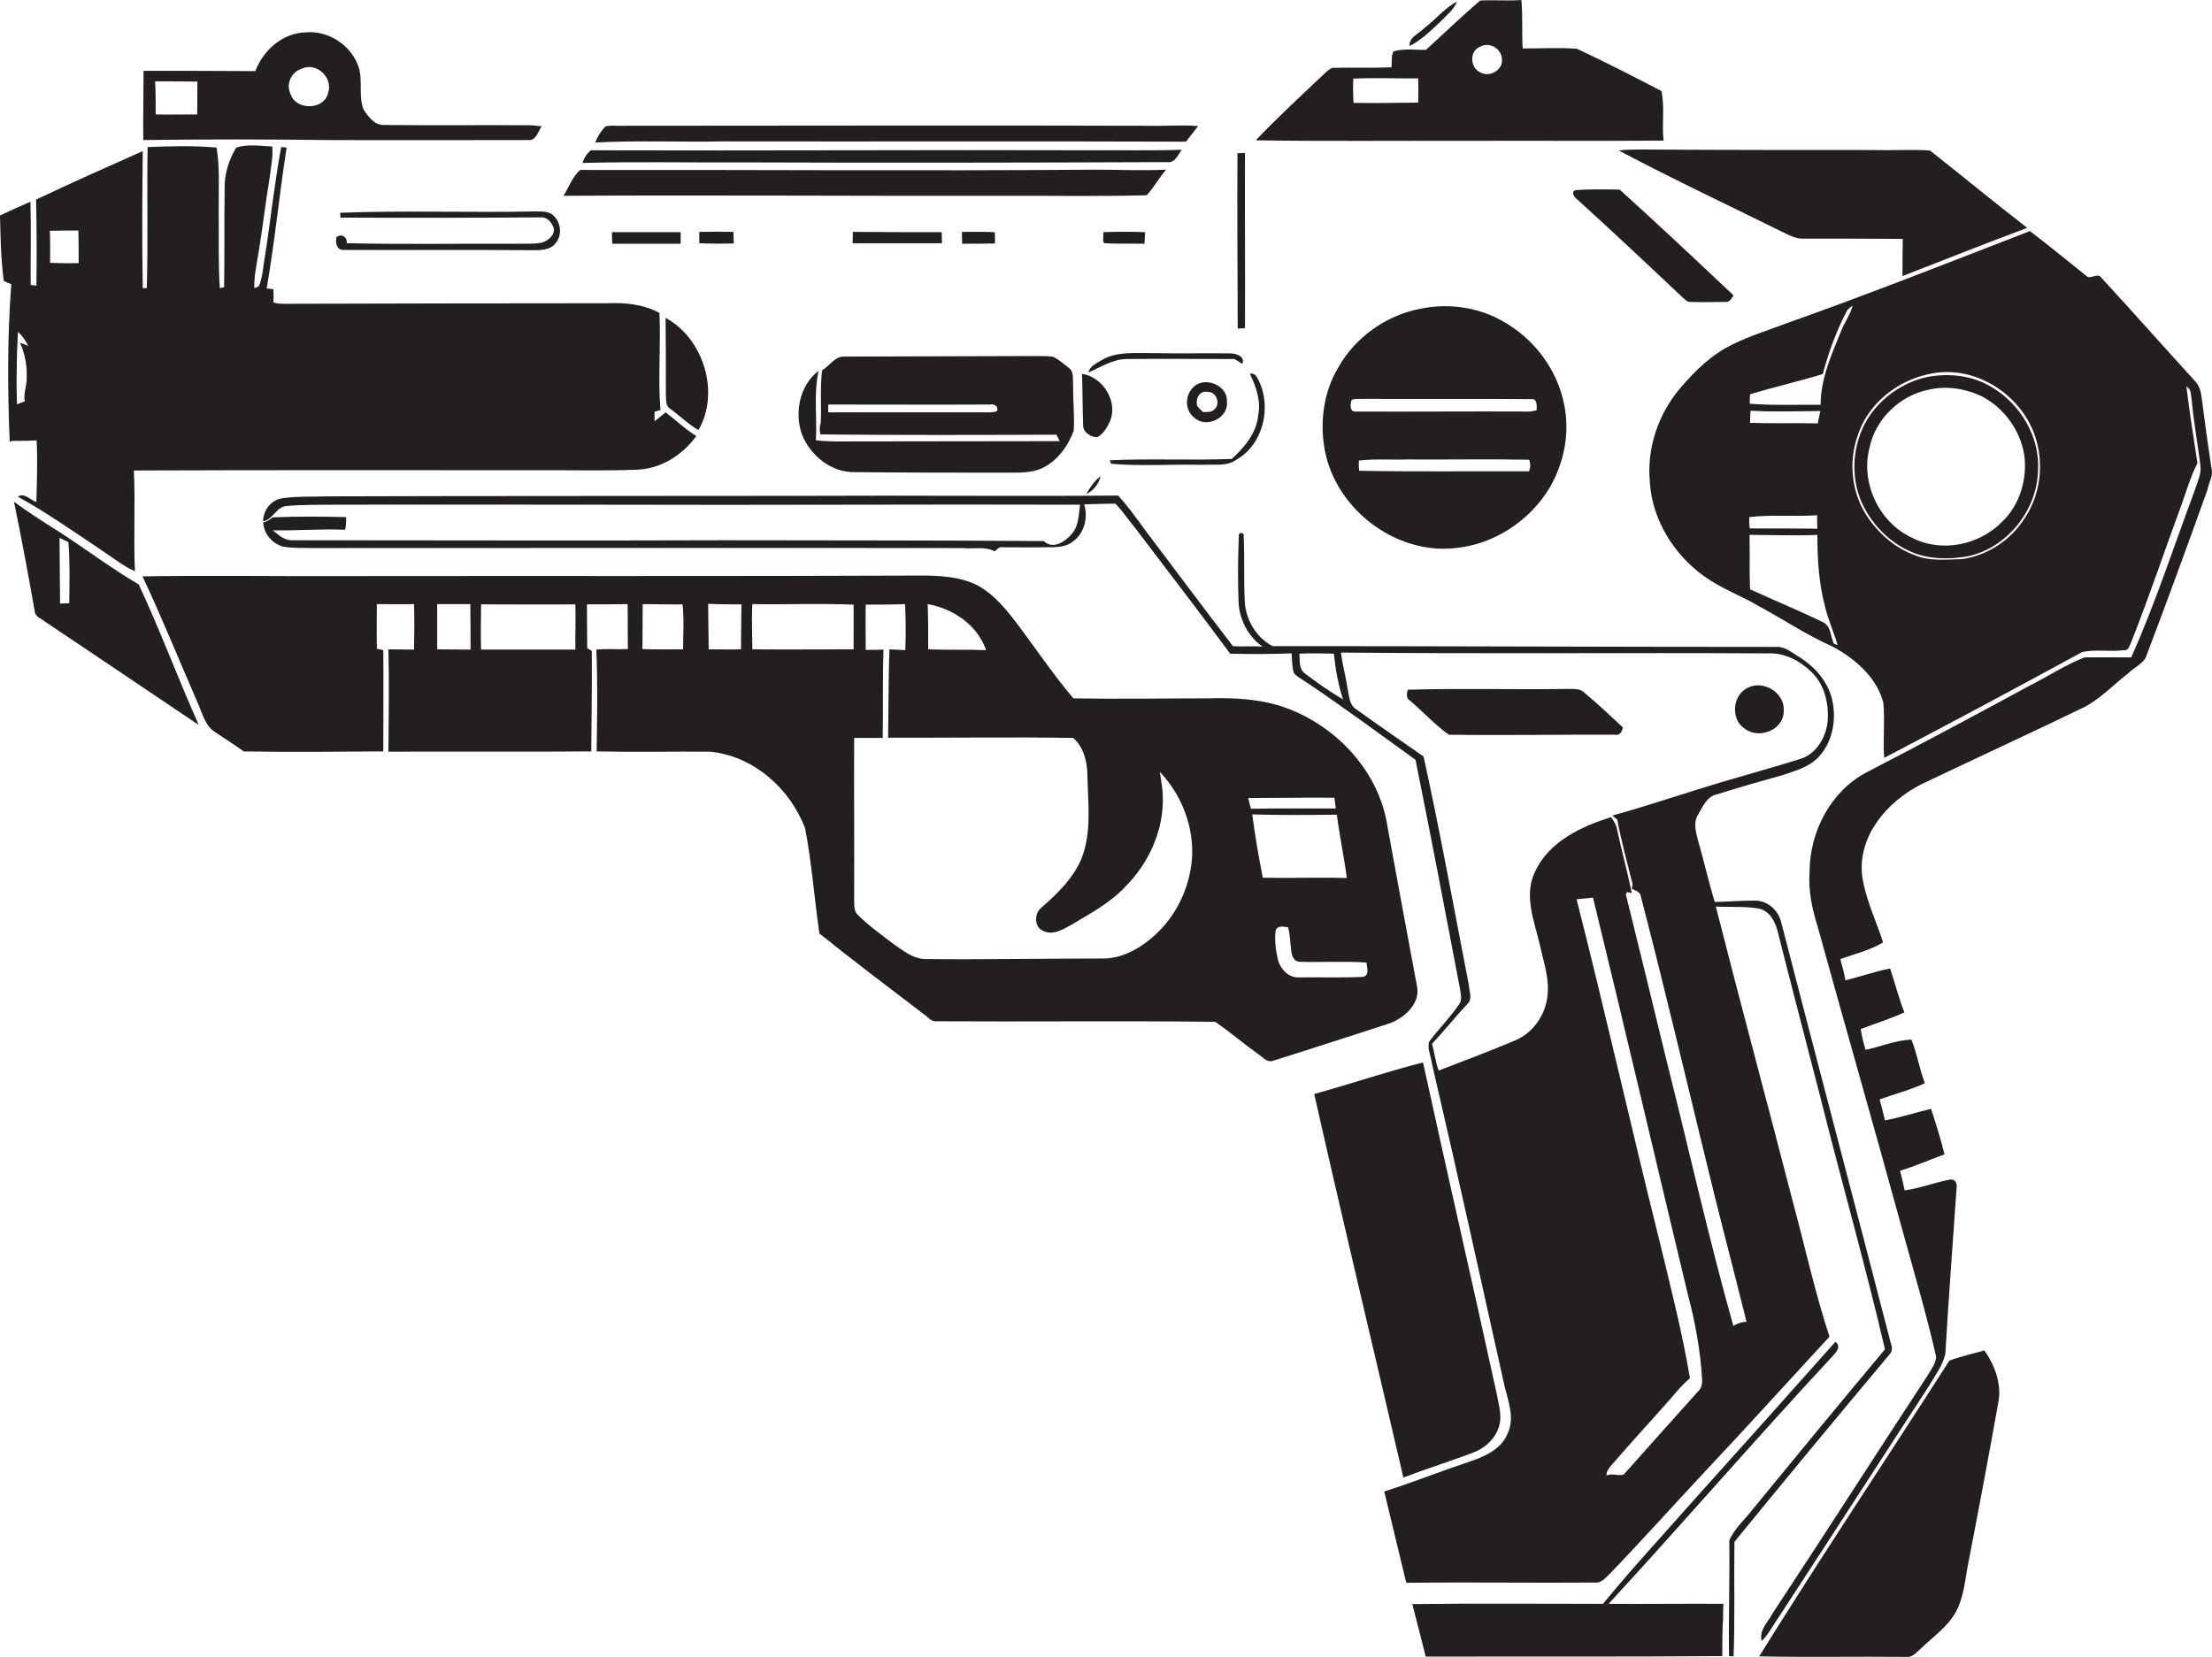
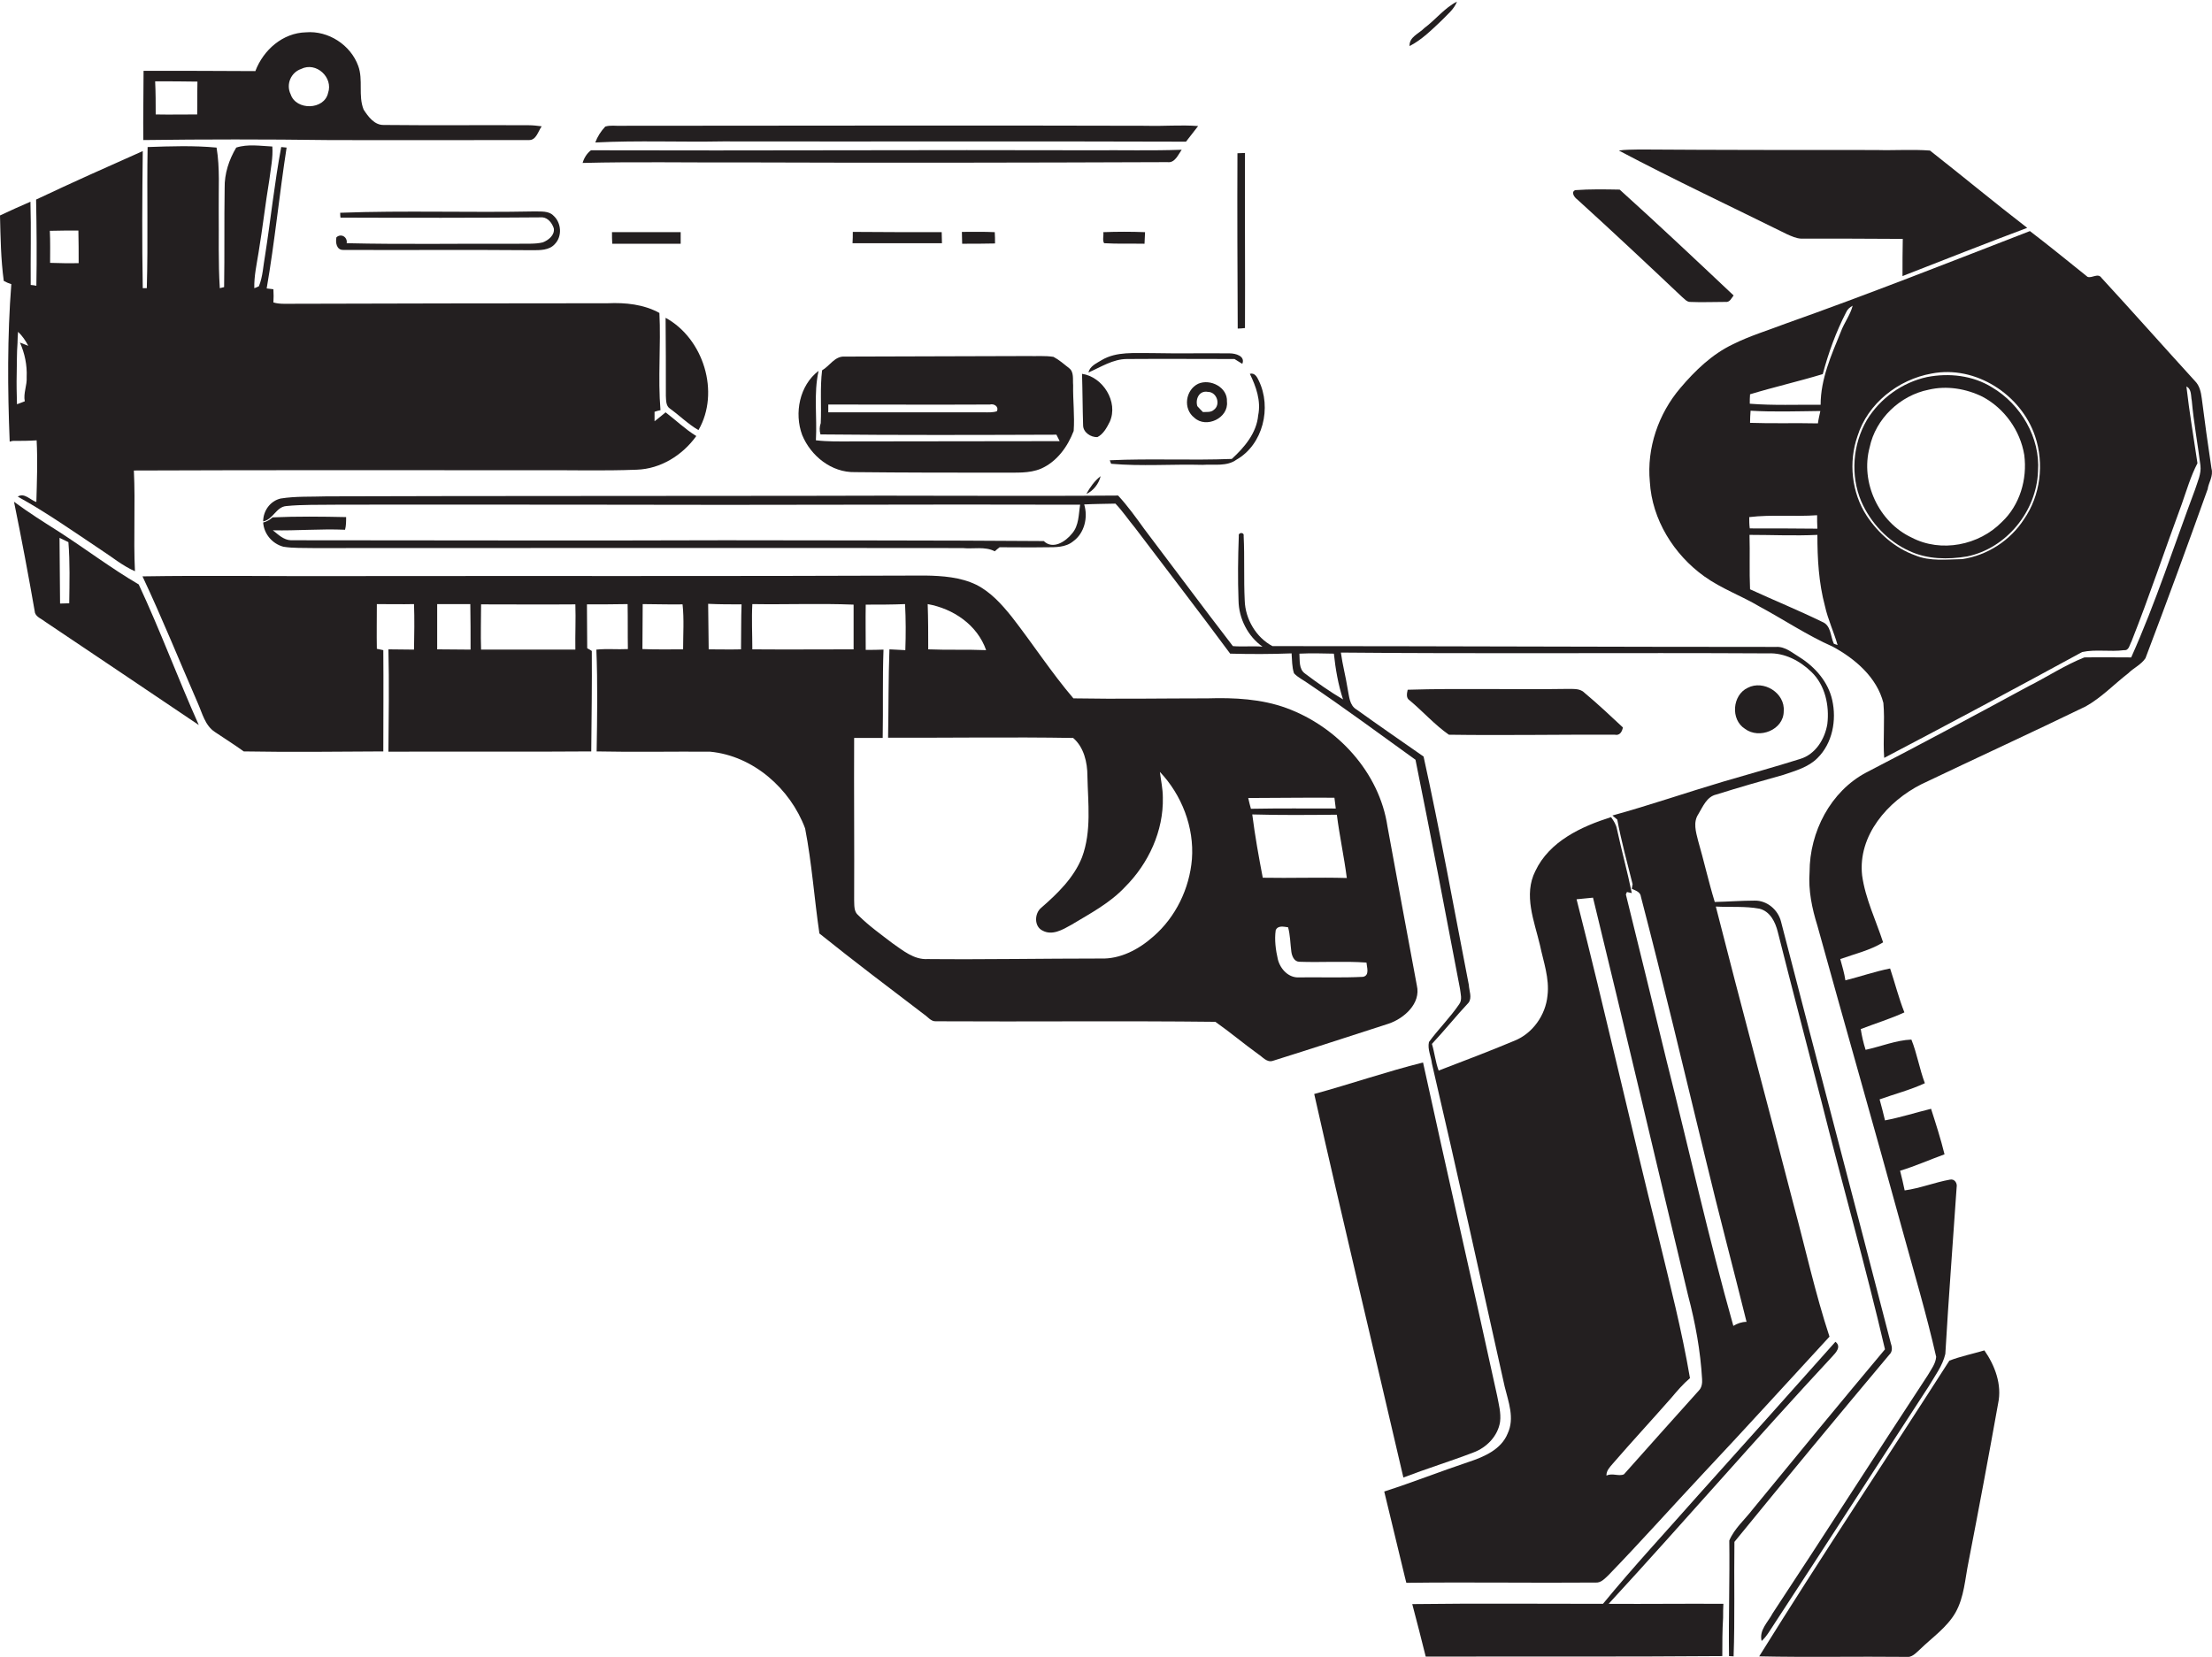
<svg xmlns="http://www.w3.org/2000/svg" version="1.1" id="Layer_1" x="0px" y="0px" viewBox="0 0 821.2 615.2" enable-background="new 0 0 821.2 615.2" xml:space="preserve">
  <g>
-     <path fill="#231F20" d="M544.5,52.3c24.4-0.1,48.7,0.1,73.1-0.1c-0.7-6.1,0.5-12.5-0.8-18.4C606.4,28.4,596,23,585.4,18.1   c-6.7-0.5-13.4-0.1-20.1-0.1c-0.4-6,0.1-12-0.5-18c-5.1,0.4-10.2-0.1-15.3,0.2c-6.9,5.9-13.4,12.2-20.1,18.3   c-4,0.1-8.2-0.6-12.1,0.6c-0.9,1.8-0.5,3.9-0.7,5.9c-7.4,0.3-14.7,0-22.1,0.2c-1.9,1-3.3,2.7-4.9,4.1c-7.9,7.5-15.9,14.9-23.4,22.8   C492.3,52.5,518.4,52.2,544.5,52.3z M549.6,17.3c3.5-1.9,8,0.9,8,4.8c0.3,4-4.6,6.7-8,4.8C545.7,25.2,545.4,18.8,549.6,17.3z    M502.4,29.2c8-0.4,16.1,0,24.1-0.1c0.1,3,0.1,6,0,9c-8,0.1-16,0.2-24,0.1C502.3,35.2,502.3,32.2,502.4,29.2z" />
    <path fill="#231F20" d="M540.9,0.6c-4.7,2.4-7.9,6.7-12.1,9.8c-2,2.1-5.7,3.3-5.5,6.7c4.5-2.3,8.2-6,11.8-9.4   C537.2,5.5,539.8,3.5,540.9,0.6z" />
    <path fill="#231F20" d="M53.2,52c22.8-0.3,45.5-0.3,68.3,0c25,0.1,50,0,75,0c2.6,0,3.3-3.3,4.6-5.1c-1.6-0.2-3.2-0.4-4.8-0.4   c-17.9-0.1-35.9,0.1-53.8-0.1c-3.5,0.1-5.8-3.1-7.5-5.7c-2.1-5.2-0.1-11-2-16.2c-2.8-7.8-11.1-13.2-19.4-12.5   c-8.6,0.2-15.8,6.5-18.8,14.4c-13.8-0.1-27.7-0.1-41.5-0.1C53.3,34.8,53.1,43.4,53.2,52z M111.8,25.6c5.6-2.8,12,3.2,10,8.9   c-1.4,6.4-11.9,6.6-13.9,0.5C106.1,31.3,108,26.9,111.8,25.6z M73.3,30.3c-0.1,4,0,8.1-0.1,12.2c-5.1,0-10.3,0.1-15.4,0   c0-4.1,0-8.2-0.2-12.3C62.8,30.2,68.1,30.2,73.3,30.3z" />
    <path fill="#231F20" d="M268.4,52.5c57.3,0.1,114.6-0.1,171.9,0.1c1.5-1.9,3-3.9,4.5-5.8c-6.4-0.5-12.9,0.1-19.3-0.1   c-65-0.2-130,0-195,0c-1.9,0.1-3.9-0.3-5.8,0.3c-1.6,1.7-2.9,3.7-3.7,5.9C236.8,52.1,252.6,52.8,268.4,52.5z" />
    <path fill="#231F20" d="M274.5,60.3c53,0.2,106,0.1,158.9-0.1c2.8,0.4,4-2.8,5.3-4.6c-11.1,0.4-22.2,0.1-33.2,0.2   c-62.1-0.2-124.1,0.2-186.1,0c-1.5,1.1-2.6,2.9-3.1,4.7C235.6,60,255.1,60.4,274.5,60.3z" />
    <path fill="#231F20" d="M601,55.9c20.6,10.9,41.7,20.8,62.5,31.1c1.6,0.7,3.3,1.5,5.1,1.6c12.6,0,25.2,0,37.8,0.1   c-0.1,4.6-0.1,9.2-0.1,13.8c15.4-6,30.8-12.1,46.3-17.9c-12.2-9.4-24-19.2-36.1-28.7c-6.6-0.5-13.3,0-19.9-0.2   c-29.3,0-58.7,0-88-0.2C605.9,55.6,603.4,55.5,601,55.9z" />
    <path fill="#231F20" d="M462.2,121.8c0.1-21.7-0.1-43.3,0-65c-0.7,0-2.1,0.1-2.8,0.1c-0.1,21.7,0,43.4,0.1,65.1   C460.2,122,461.5,121.9,462.2,121.8z" />
-     <path fill="#231F20" d="M371.4,72.7c18.1-0.1,36.3,0.3,54.3-0.2c2.7-2.9,4.6-6.5,7.2-9.5c-8.8,0.4-17.6,0-26.4,0   c-63.7,0.5-127.4,0-191.1,0.1c-2.9,2.5-4.2,6.4-6.2,9.6C263.2,72.4,317.3,72.8,371.4,72.7z" />
    <path fill="#231F20" d="M584.8,70.6c-1.7,0.7-0.3,2.7,0.7,3.4c13.1,11.9,26,24,38.9,36.2c0.9,0.7,1.7,1.8,2.9,1.9   c4.4,0.2,8.8,0,13.3,0c1.6,0.2,2.2-1.4,3-2.4c-14-13.2-28-26.4-42.3-39.3C595.7,70.3,590.3,70.2,584.8,70.6z" />
    <path fill="#231F20" d="M126.3,79c0,0.5,0,1.4,0.1,1.8c25,0.1,50,0.1,75-0.1c2.1,0.2,3.6,2.2,4.2,4.1c0.4,2.5-2,4.4-4.1,5.2   c-2.9,0.7-6,0.4-9,0.5c-21.3-0.1-42.6,0.3-63.8-0.2c0.4-2.2-2-3.8-3.8-2.2c-0.4,1.9,0,4.8,2.6,4.7c23.3,0.1,46.7-0.1,70,0.1   c2.9,0,6.4,0.1,8.5-2.3c2.8-2.9,2.4-7.9-0.5-10.5c-1.8-1.9-4.7-1.5-7-1.6C174.4,79,150.3,78.1,126.3,79z" />
    <path fill="#231F20" d="M227.2,86.2c0,1.4,0,2.9,0.1,4.3c8.5,0,16.9,0,25.4,0c0-1.4,0-2.9,0-4.3C244.1,86.2,235.6,86.2,227.2,86.2z   " />
-     <path fill="#231F20" d="M272.4,90.4c0-1.4-0.1-2.9-0.1-4.3c-4.2-0.1-8.5-0.1-12.7,0c0,1.4,0,2.8,0,4.2   C263.8,90.5,268.1,90.5,272.4,90.4z" />
    <path fill="#231F20" d="M349.6,86.2c-11,0-22,0-33-0.1c0,1.4,0,2.8-0.1,4.2c11.1,0,22.1,0,33.2,0C349.7,89,349.6,87.6,349.6,86.2z" />
    <path fill="#231F20" d="M369.4,90.4c0-1.4,0-2.8-0.1-4.2c-4.1-0.2-8.1-0.1-12.2-0.1c0,1.5,0.1,2.9,0.1,4.4   C361.3,90.5,365.3,90.5,369.4,90.4z" />
    <path fill="#231F20" d="M409.9,90.3c5,0.3,10,0.1,15,0.2c0.1-1.4,0.1-2.9,0.2-4.3c-5.1-0.2-10.3-0.2-15.5,0   C409.8,87.5,409.2,89.2,409.9,90.3z" />
    <path fill="#231F20" d="M821,173.9c-1.3-8.7-2.5-17.3-3.6-26c-0.3-2.3-0.8-4.7-2.5-6.4c-11.6-12.7-23-25.6-34.7-38.3   c-1.3-2-3.5,0.2-5.2-0.4c-7.1-5.7-14.2-11.5-21.4-17c-30.2,11.7-60.3,23.6-90.8,34.4c-6.5,2.5-13.2,4.5-19.4,7.6   c-7.8,3.7-14.1,9.8-19.6,16.3c-8.1,9.5-12.5,22.3-11.3,34.8c0.8,14,8.9,27,20.2,35.1c6.4,4.6,13.8,7.2,20.5,11.2   c9.1,4.9,17.7,10.7,27.2,14.9c8.3,4.5,16.4,11.4,18.8,20.9c0.6,6.8-0.2,13.6,0.3,20.4c24.6-12.9,49.1-26,73.5-39.3   c5-1.1,10.4,0,15.6-0.7c1.8,0.2,2-2,2.7-3.2c6.7-16.9,12.4-34.1,18.7-51.1c1.8-5.1,3.3-10.3,5.8-15.1c-1.4-9.5-3-18.9-4.1-28.5   c2,1,1.6,3.5,2,5.3c0.7,8,2.2,16,3.2,24c0.4,3.1-1.1,6.1-2,9c-7.8,20.8-14.6,42-23.7,62.3c-5.8,0-11.6-0.1-17.4,0   c-7.3,2.9-13.9,7.3-20.9,10.8c-19.9,10.8-39.9,21.5-60,31.9c-13.3,7-21.1,22.1-21.1,37c-0.5,6.8,0.9,13.5,2.9,19.9   c10.4,37.6,21.2,75.2,31.5,112.8c4.3,15.7,9,31.4,12.6,47.3c-0.2,2.6-1.9,4.7-3.1,6.8c-19.3,29.4-38.2,59-57.6,88.4   c-1.7,3.3-5.1,6.2-4.1,10.3c2-1.8,3.3-4.3,4.8-6.5c19.2-29.3,38.1-58.7,57.2-88c2.3-3.9,5.2-7.7,6.2-12.1   c1.2-20.7,2.8-41.3,4.2-61.9c0.3-1.5-0.8-3.2-2.5-2.8c-5.6,1-11,3.2-16.8,4c-0.5-2.5-1.1-4.9-1.7-7.3c5.6-1.7,11-4.1,16.5-6.1   c-1.4-5.7-3.2-11.3-5-16.9c-5.7,1.4-11.3,3.2-17.1,4.3c-0.6-2.6-1.3-5.2-2-7.8c5.6-2,11.4-3.5,16.8-6c-2-5.3-2.9-11-5-16.2   c-5.6,0.2-11.4,2.6-17,3.8c-0.8-2.5-1.4-5.1-1.8-7.7c5.4-2.1,11-3.8,16.2-6.2c-2.1-5.3-3.5-10.9-5.3-16.3c-5.6,1.1-11,3-16.6,4.4   c-0.4-2.7-1.2-5.3-1.9-7.9c5.3-1.9,11-3.2,15.9-6.2c-2.7-8.3-6.6-16.2-7.8-24.9c-1.6-14.8,9.5-27.5,22-33.8   c20.3-9.7,40.8-19.1,61-28.9c5.9-3.3,10.5-8.2,15.8-12.3c2-2,4.8-3.2,6.4-5.6c7.9-20.8,15.6-41.8,23.1-62.8   C819.9,179.2,821.8,176.8,821,173.9z M674.6,191.3c0,1.7,0,3.3,0.1,5c-8.4-0.1-16.7-0.1-25.1-0.1c-0.2-1.4-0.2-2.8-0.2-4.2   C657.8,191,666.2,191.9,674.6,191.3z M649.7,157c0-1.5,0.1-3,0.2-4.5c8.6,0.5,17.3,0.2,25.9,0.1c-0.3,1.5-0.7,3-0.9,4.6   C666.4,157,658,157.3,649.7,157z M680.8,239c-1.3-2.8-1-6.8-4.3-8.1c-8.8-4.3-17.9-8-26.8-12.1c-0.3-6.7,0-13.5-0.2-20.2   c8.4,0,16.8,0.4,25.2,0c0,8.9,0.5,17.8,2.8,26.4c1.1,5,3.3,9.6,4.7,14.5C681.8,239.4,681.1,239.1,680.8,239z M675.9,150.3   c-8.8-0.1-17.5,0.3-26.3-0.4c0-1.2,0-2.3,0.1-3.5c8.9-2.7,18.1-4.8,27-7.5c2.1-7.9,4.9-15.6,8.6-22.8c0.5-1.2,1.4-2,2.5-2.6   c-0.9,3.5-3.2,6.4-4.4,9.7C679.9,131.8,675.9,140.7,675.9,150.3z M751.4,192.8c-5.1,7.9-13.6,13.4-22.9,14.8   c-5.8,0.1-12,0.9-17.5-1.4c-7.5-2.7-13.7-8.2-18-14.7c-5.6-8.6-6.8-19.9-3.4-29.6c3.8-12.1,15.1-21,27.5-23.2   c16.3-3.2,33.2,7.8,38.4,23.2C759,172.2,757.5,184,751.4,192.8z" />
-     <path fill="#231F20" d="M557.4,119c-9.1-5.1-20.2-6.5-30.4-4.3c-12.6,2.5-23.9,10.6-30.2,21.8c-5.1,8.5-6.7,18.9-5.3,28.6   c3,22.8,25.9,41,48.8,38.4c14.4-1.4,27.6-10.1,35-22.4c5.3-9.1,7.5-20,5.5-30.4C578.3,137.2,569.3,125.4,557.4,119z M567.6,175   c-21-0.1-42,0.2-63-0.2c-0.2-1.3-0.2-2.6-0.1-3.8c6-0.7,12-0.2,17.9-0.4c15.1,0.1,30.2-0.2,45.3,0.1   C568.3,172.2,568.2,173.7,567.6,175z M570.5,152.3c-1.3,0.4-2.7,0.6-4,0.5c-21-0.1-42,0.1-63.1,0c-2.4,0.3-2.2-2.8-1.6-4.3   c1.4-0.6,3.1-0.3,4.6-0.4c20.7,0.1,41.4-0.1,62.1,0.1C570.8,147.9,570.5,150.8,570.5,152.3z" />
    <path fill="#231F20" d="M248.7,151.7c3.6,2.6,6.8,5.8,10.6,8c8.1-14,1.9-34-12.2-41.7c0.1,9.7,0.1,19.3,0.1,29   C247.3,148.7,247.2,150.7,248.7,151.7z" />
    <path fill="#231F20" d="M427.4,131.1c-6.2,0.1-12.8-0.7-18.4,2.6c-1.9,1.2-4.4,2.2-4.9,4.6c4.6-2,9.1-5,14.3-5   c13.3-0.1,26.6,0,39.9,0c1,0.6,1.9,1.2,2.9,1.8c1.2-2.9-2.5-3.9-4.7-3.9C446.8,131.1,437.1,131.3,427.4,131.1z" />
    <path fill="#231F20" d="M297.8,161.5c3.2,7.8,10.9,14,19.6,13.8c18.3,0.2,36.7,0.2,55,0.2c4.7-0.1,9.6,0.4,14.1-1.5   c5.9-2.6,9.9-8.2,12.1-14c0.4-5.7-0.3-11.3-0.2-17c-0.2-2.1,0.4-4.9-1.5-6.3c-1.9-1.5-3.7-3.1-5.8-4.2c-3.2-0.5-6.4-0.2-9.5-0.3   c-22.7,0.1-45.4,0.1-68.1,0.2c-3.6-0.2-5.5,3.5-8.3,5.1c-0.8,6.5-0.2,13.1-0.5,19.6c-0.5,1.4-0.5,2.8-0.1,4.2   c29.2,0.3,58.4,0.2,87.6,0.1c0.3,0.6,0.9,1.8,1.2,2.4c-25.9,0-51.9,0.1-77.8,0.1c-4.1,0-8.3,0.1-12.5-0.4l-0.2,0   c0.5-8.6-0.9-17.3,1-25.8C296.8,143.1,294.8,153.4,297.8,161.5z M370.1,152.7c-1.5,0.5-3.2,0.4-4.8,0.4c-19.3,0-38.6,0-57.8,0   c0-0.7,0-2.2,0-2.9c20,0,40,0.1,60,0C369,149.8,370.9,150.9,370.1,152.7z" />
    <path fill="#231F20" d="M412,156.6c3.3-7.4-2.6-16.7-10.3-17.8c0.2,6.4,0.2,12.7,0.4,19.1c0,2.6,2.8,4.5,5.3,4.4   C409.6,161.2,410.9,158.8,412,156.6z" />
    <path fill="#231F20" d="M467.1,154.2c-0.6,6.6-5.1,11.9-9.8,16.2c-15.1,0.6-30.3-0.2-45.3,0.5l0.5,1.3c11.3,1,22.6,0.1,34,0.4   c4.2-0.3,8.9,0.7,12.5-1.9c9.9-5.6,13.2-19.4,8.3-29.4c-0.6-1.3-1.5-3-3.3-2.5C466.3,143.5,468.2,148.8,467.1,154.2z" />
    <path fill="#231F20" d="M739.5,143.8c-7.1-4.4-15.9-5.4-24.1-3.8c-9.2,2-17.4,7.9-22.3,15.9c-5.3,9.1-6.2,20.6-2.1,30.3   c3.5,8,9.9,14.8,17.9,18.4c6.6,3.1,14.3,3.2,21.4,2c14.6-3,25.8-16.8,26.3-31.6C757.5,162.5,750.2,150.1,739.5,143.8z M743.2,193.8   c-8.5,8.7-22.6,11.5-33.5,5.8c-12.2-5.7-19.1-20.5-15.6-33.5c2.2-10.6,11.3-19.3,21.9-21.4c6.7-1.6,13.9-0.4,20,2.6   c8.1,4.3,14,12.5,15.5,21.6C752.7,178,749.8,187.6,743.2,193.8z" />
    <path fill="#231F20" d="M455.5,149.1c0.3-5.3-6.2-8.6-10.7-6.6c-4.7,2.3-5.7,9.3-1.4,12.6C447.8,159.2,456.2,155.2,455.5,149.1z    M448.4,145.5c3.4,0,4.9,4.8,2.2,6.7c-1.1,1-2.7,0.7-4,0.8c-0.7-0.7-1.4-1.4-2.1-2.2C443.7,148.2,445.2,144.9,448.4,145.5z" />
    <path fill="#231F20" d="M13.6,163.5c0.4,7.6,0.1,15.3-0.1,22.9c-2.2-0.7-4.5-3.6-6.9-2c10.7,5.9,20.6,12.9,30.8,19.7   c4.2,2.7,8.1,6,12.7,8c-0.6-12.5,0.2-25-0.4-37.4c49.6-0.2,99.2-0.1,148.8-0.1c12.6-0.1,25.3,0.3,37.9-0.2   c8.9-0.3,17-5.4,22.1-12.5c-4.1-2.5-7.6-5.9-11.4-8.8c-1.4,1.1-2.7,2.3-4.1,3.3c0-0.9,0-2.6,0-3.5c0.5-0.2,1.6-0.5,2.2-0.6   c-1-12,0.2-24.1-0.4-36.1c-5.8-3.2-12.6-3.9-19.2-3.6c-40,0-80,0.1-120,0.2c-1.4,0-2.8-0.1-4.1-0.5c0.1-1.6,0.1-3.2,0-4.9   c-0.6-0.1-1.9-0.2-2.5-0.3c3-17.3,4.7-34.9,7.4-52.3l-2-0.2c-2.5,13.3-3.9,26.9-6,40.3c-0.7,3.8-0.8,7.8-2.3,11.4   c-0.4,0.2-1.3,0.6-1.7,0.7c-0.1-4.5,0.9-8.9,1.6-13.3c1.5-9,2.5-18,4-27c0.5-4.1,1.4-8.2,1.1-12.3c-4.4-0.2-9.1-1-13.4,0.4   c-2.7,4.5-4.4,9.7-4.3,15c-0.2,12.3,0,24.5-0.2,36.8c-0.4,0.1-1.2,0.3-1.6,0.4C81,97.5,81.3,87.8,81.2,78   c-0.1-7.7,0.5-15.5-0.8-23.2c-8.5-0.8-17.1-0.5-25.6-0.2c-0.3,17.5,0.2,34.9-0.3,52.4h-1.5c-0.3-17-0.2-33.9,0-50.9   c-13.3,5.9-26.5,11.8-39.6,18c0.2,10.7,0.3,21.4,0.1,32c-0.5-0.1-1.6-0.3-2.1-0.3c-0.1-10.3,0.2-20.6-0.1-30.9   C7.6,76.5,3.8,78.2,0,80c0.2,8.1,0.3,16.2,1.4,24.3c0.9,0.5,1.8,0.9,2.8,1.2c-1.5,19.4-1.4,39-0.6,58.5c0.3-0.1,0.9-0.3,1.2-0.3   C7.8,163.7,10.7,163.7,13.6,163.5z M29.1,85.6c0.1,4,0.1,8.1,0.1,12.1c-3.5,0.1-7.1,0-10.6-0.1c0-4,0.1-7.9-0.1-11.9   C22,85.6,25.6,85.6,29.1,85.6z M6.3,150.1c-0.1-3.8-0.2-7.5-0.1-11.3c0.1-3.8,0-7.6,0.3-11.4c0-1,0.1-3.1,0.2-4.2   c1.6,1.5,2.8,3.3,3.8,5.2c-0.8-0.3-2.3-0.9-3.1-1.2c1.8,4,2.7,8.4,2.5,12.8c0.2,3.1-1.3,6-0.7,9C8.3,149.4,7.3,149.7,6.3,150.1z" />
    <path fill="#231F20" d="M403.3,183.4c2.6-1.1,4.7-3.9,5.3-6.6C406.3,178.6,404.7,180.9,403.3,183.4z" />
    <path fill="#231F20" d="M643.9,572.5c19-23.3,38.2-46.5,57.5-69.5c1.2-1.1,1.1-2.7,0.6-4.1c-13.5-52.3-27.3-104.4-40.8-156.7   c-1.1-4.4-5.2-7.9-9.8-7.8c-4.9,0-9.9,0.4-14.8,0.5c-2.3-7.5-4-15.2-6.2-22.8c-0.8-3.2-1.9-6.8,0.1-9.8c1.7-2.8,3.1-6.5,6.7-7.3   c8.3-2.6,16.6-5,24.9-7.3c4.4-1.5,9.2-2.8,12.6-6.2c5.6-5.5,7.2-14.1,5.5-21.6c-1.5-6.7-6.3-12.2-12-15.8c-2.7-1.6-5.4-4.1-8.8-3.9   c-62.3,0-124.7-0.3-187-0.3c-6.1-3.2-10.1-10.1-10.3-16.9c-0.4-8,0-16-0.4-24c0.3-1.5-2.1-1.4-1.8,0c-0.3,8-0.4,16-0.1,24   c0.1,6.7,3.5,13.3,8.9,17.1c-3.7-0.3-7.4,0.1-11-0.2c-11.1-14.4-21.9-29-32.9-43.5c-3.1-4.3-6.2-8.6-9.7-12.4   c-38.6,0.3-77.2-0.1-115.8,0.1c-59.3,0.1-118.7,0-178,0.2c-5.7,0.2-11.5-0.1-17.1,0.8c-3.9,0.9-6.5,4.6-6.5,8.5   c3.7-0.7,4.8-5.4,8.6-5.7c6-0.6,12.1-0.4,18.2-0.5c33.6-0.1,67.2,0,100.8,0c58.6,0.2,117.2-0.2,175.7,0c-0.6,3.6-0.4,7.7-3,10.7   c-2.4,3-7.1,6.1-10.5,2.8c-39.5-0.3-78.9-0.2-118.4-0.3c-53.7,0.2-107.4,0-161.1,0c-2.7-0.1-4.7-2.1-6.7-3.7   c8.9,0.2,17.8-0.6,26.8-0.2c0.4-1.5,0.4-3.1,0.4-4.7c-9.1-0.2-18.2-0.3-27.3,0.1c-1,0.9-2.2,1.6-3.5,1.9c0.3,4.3,3.4,7.9,7.5,9   c3.7,0.6,7.5,0.4,11.2,0.5c80.3,0,160.6-0.1,241,0c3.9,0.4,8.3-0.7,11.9,1.2c0.4-0.4,1.3-1.1,1.8-1.5c5.8,0,11.5,0.1,17.3,0   c3.4,0,7.2,0.1,10-2.2c4.2-3,5.6-8.9,4.1-13.7c3.9-0.2,7.7-0.2,11.6-0.3c2.7,2.8,4.8,6,7.3,9c11.8,15.6,23.7,31,35.3,46.7   c7.6,0.2,15.2,0.2,22.8-0.1c0.2,2.4,0.1,5,0.9,7.4c1.5,1.6,3.5,2.5,5.3,3.8c13.5,9.1,26.6,18.8,39.8,28.3   c5.7,28.2,11.1,56.5,16.5,84.9c0.2,1.9,1,4.2-0.3,5.9c-3.4,5-7.7,9.2-11.2,14c-0.6,2.7,0.8,5.3,1.1,8c9.3,39.9,18.1,79.9,27,119.9   c1.4,5.7,3.8,11.8,1.1,17.5c-2.4,5.9-8.7,8.6-14.4,10.5c-10.5,3.5-20.8,7.6-31.4,11c2.6,10.6,5.1,21.3,7.7,31.9   c0.1,0.5,0.4,1.5,0.5,2c23.4-0.3,46.8,0.1,70.2-0.1c2,0.2,3.4-1.4,4.8-2.7c12-12.4,23.5-25.3,35.3-37.9   c15.8-16.8,31.2-33.8,46.8-50.7c-5.3-16.1-8.9-32.6-13.3-48.9c-9.5-36.9-19.5-73.8-28.9-110.8c5.4,0.3,10.9-0.2,16.2,0.8   c4,1,5.9,5,6.8,8.6c5.3,21,10.8,41.9,16.2,62.9c7.7,30.7,16.4,61.2,23.6,92.1c-16.5,19.7-32.8,39.5-49.1,59.4   c-2.9,3.8-6.8,7.1-8.7,11.6c0.2,14.3-0.3,28.6-0.1,42.9l1.7,0.1C644.1,600.9,643.7,586.7,643.9,572.5z M484.5,250.1   c-2.4-1.7-1.9-4.9-2.1-7.4c4.3-0.2,8.5-0.1,12.8,0c0.6,5.7,1.6,11.5,3.4,17C493.7,256.8,489,253.5,484.5,250.1z M630.7,516.3   c-9.3,10.3-18.5,20.7-27.8,31.1c-1.9,0.9-4.4-0.6-6.5,0.5c-0.1-1.8,1.2-3.1,2.3-4.4c7.1-8.2,14.5-16.2,21.7-24.4   c2.2-2.6,4.4-5.2,7-7.4c-3-17.7-7.5-35.1-11.7-52.5c-10.4-41.7-19.8-83.7-30.4-125.3c2-0.2,4.1-0.4,6.1-0.6   c12,49.2,23.5,98.5,35.3,147.7c2.7,10.2,4.6,20.6,5.2,31.1C632,513.5,631.8,515.2,630.7,516.3z M648.4,490.8   c-1.8,0-3.4,0.6-4.9,1.5c-9.2-32.6-16.5-65.7-24.8-98.5c-5-20.6-10-41.1-15.1-61.7l0.4-0.9l1.8,0.4c-1.6-7.9-3.8-15.8-5.5-23.7   c-0.3-1.7-1.2-3.1-2.2-4.5c-11.1,3.5-22.9,9-28.1,20c-4.5,8.9-0.4,18.6,1.7,27.5c1.3,6.2,3.6,12.4,2.8,18.8   c-0.7,7.2-5.5,14-12.2,16.7c-9.3,3.9-18.8,7.5-28.2,11.1c-1.2-3.2-1.5-6.6-2.5-9.9c4.7-5,8.9-10.3,13.6-15.3   c1.4-1.9,0.2-4.4,0.1-6.6c-5.5-28.3-10.6-56.6-16.8-84.8c-8.3-5.8-16.6-11.5-24.8-17.4c-2.8-1.6-2.8-5-3.4-7.8   c-0.7-4.5-1.9-8.9-2.5-13.4c52.9,0.5,105.8,0,158.6,0.3c6.1-0.3,11.9,2.8,16.1,6.9c5.1,4.9,6.7,12.5,5.9,19.3   c-0.9,5.6-4.4,11.3-10.1,13c-9.5,3-19,5.6-28.5,8.4c-13.8,4.1-27.4,8.8-41.2,12.6c0.6,0.5,1.2,1,1.8,1.5c1.5,8,3.7,16,5.7,24   l-0.3,1.7c1.4,0.7,3.2,1.1,3.4,3c8.4,32.2,16,64.6,23.9,96.9C638,450.4,643.4,470.6,648.4,490.8z" />
    <path fill="#231F20" d="M22,197.5c-5.7-3.6-11.4-7.2-16.8-11.2C8,200,10.6,213.8,13,227.6c0.6,1.6,2.5,2.2,3.7,3.2   c19.1,12.8,38.1,25.6,57.1,38.4C66.1,252,59.5,234.1,51.5,217C41.4,211.1,31.9,203.9,22,197.5z M25.7,224c-0.8,0-2.5,0.1-3.4,0.1   c-0.1-8.1-0.1-16.3-0.2-24.4c1.1,0.5,2.2,1.1,3.3,1.6C26,208.9,25.8,216.4,25.7,224z" />
    <path fill="#231F20" d="M526,365.9c-3.7-19.7-7.3-39.4-10.9-59c-3-20.2-18.7-37.1-37.5-44c-9.3-3.4-19.4-3.9-29.2-3.6   c-16.6,0-33.3,0.3-49.9,0c-8.2-9.6-15.1-20.3-22.9-30.3c-3.7-4.6-7.8-9.2-13.2-11.9c-5.8-2.8-12.5-3.3-18.9-3.4   c-72.4,0.3-144.7,0.1-217.1,0.2c-24.5,0.1-49-0.3-73.5,0.1c7.3,15.5,13.7,31.4,20.5,47c1.7,3.8,2.7,8.4,6.4,10.8   c3.6,2.4,7.2,4.7,10.7,7.2c17.3,0.3,34.5,0.1,51.8,0c0-12.5,0.1-25.1,0-37.6c-0.6-0.1-1.8-0.4-2.4-0.5c-0.1-5.5,0-11,0-16.6   c4.6,0,9.2,0.1,13.8,0c0.2,5.6,0.1,11.3,0,16.9c-3.2,0-6.4-0.1-9.5-0.1c0.3,12.7,0.1,25.3,0,38c25.1-0.1,50.2,0.1,75.3-0.1   c0.1-12.4,0.3-24.8,0.2-37.3c-0.4-0.3-1.3-0.8-1.7-1c0-5.4-0.1-10.9-0.1-16.3c5,0,10.1,0,15.1-0.1c0.1,5.6,0,11.1,0.1,16.7   c-3.9,0.2-7.8-0.2-11.7,0.2c0.5,12.6,0.3,25.2,0.1,37.8c14,0.3,28.1,0,42.1,0.1c16,1.5,29.8,13.7,35.3,28.5   c2.5,12.9,3.4,26.1,5.3,39c12.7,10.2,25.8,20.1,38.8,30c1.4,0.9,2.6,2.7,4.4,2.6c34.6,0.2,69.2-0.2,103.8,0.2   c5.4,3.8,10.5,8.1,15.9,12c1.6,1,3.2,3.2,5.4,2.5c14.4-4.5,28.7-9.2,43-13.8C521.2,378.2,527.6,372.6,526,365.9z M162.3,241.1   c0-5.6,0-11.2,0-16.8c4.1,0,8.2,0,12.3,0c0.1,5.6,0.1,11.2,0.1,16.9C170.6,241.2,166.5,241.1,162.3,241.1z M213.6,241.2   c-11.7,0-23.3,0-35,0c-0.2-5.6,0-11.2,0-16.8c11.7,0,23.3,0.1,35,0C213.8,229.9,213.5,235.6,213.6,241.2z M366.1,241.4   c-7.1-0.3-14.3,0-21.5-0.3c0-5.6,0-11.2-0.2-16.8C353.9,226,362.8,232,366.1,241.4z M253.6,241.1c-5,0-10,0.1-15.1-0.1   c0-5.6,0.1-11.2,0.1-16.7c4.9,0,9.9,0.2,14.8,0.1C254,229.9,253.6,235.5,253.6,241.1z M275.1,241.1c-4,0.1-8,0-12,0   c-0.1-5.6-0.1-11.3-0.2-16.9c4.1,0.2,8.2,0.2,12.4,0.2C275.1,229.9,275.2,235.5,275.1,241.1z M316.9,241.1c-12.5,0-25.1,0.1-37.6,0   c0-5.6-0.3-11.2,0-16.8c12.5,0.2,25.1-0.3,37.6,0.2C316.9,230.1,316.9,235.6,316.9,241.1z M442.5,319c-0.9,10.9-6,21.5-14.3,28.7   c-5.4,4.8-12.3,8.5-19.7,8.2c-21.4,0-42.7,0.4-64.1,0.2c-5.1,0.3-9.2-3.2-13.1-5.9c-4.3-3.3-8.8-6.5-12.6-10.3   c-1.8-1.4-1.5-3.8-1.6-5.8c0.1-20-0.1-40.1,0-60.1c3.5,0,7.1,0,10.6,0c0.2-11-0.1-21.9,0.3-32.8c-2.2,0.1-4.4,0.1-6.6,0.1   c0-5.6-0.1-11.2,0-16.8c4.9,0,9.8,0,14.6-0.2c0.3,5.7,0.3,11.4,0.1,17.1c-2-0.1-3.9-0.2-5.9-0.3c-0.4,10.9-0.3,21.9-0.5,32.8   c22.9,0.1,45.8-0.3,68.7,0.1c4,3.4,5.3,9.1,5.3,14.1c0.2,10,1.6,20.5-2,30.2c-3,7.6-9.1,13.5-15.2,18.8c-2.5,2.1-2.6,6.9,0.5,8.4   c3.6,2,7.5-0.3,10.7-2.1c7-4.2,14.4-8.1,20-14.1c8.7-8.7,14.3-20.8,14-33.2c0-3.2-0.7-6.3-1.1-9.5   C438.7,295.1,443.4,307.2,442.5,319z M463.4,296.3c10.7,0,21.3-0.2,32-0.1c0.2,1.3,0.3,2.6,0.5,4c-10.5,0-21-0.1-31.5,0.1   C464,298.9,463.7,297.6,463.4,296.3z M468.8,325.9c-1.5-7.8-2.9-15.6-3.9-23.5c10.5,0.3,21,0.2,31.4,0.1c1,7.9,2.7,15.7,3.7,23.5   C489.5,325.7,479.1,326.1,468.8,325.9z M506,362.7c-7.9,0.4-15.8,0.1-23.6,0.2c-4,0.3-7.1-3.1-8-6.7c-0.8-3.5-1.3-7.2-0.8-10.8   c0.8-1.9,3-1.3,4.6-1.1c0.8,2.9,0.8,6,1.2,9c0.2,1.6,1,3.7,2.9,3.8c8.3,0.3,16.7-0.3,25,0.3C507.4,359,508.6,362.2,506,362.7z" />
    <path fill="#231F20" d="M647.8,270.6c5.3,4,14.4,0.4,14.4-6.5c0.6-6.8-7.5-11.8-13.4-8.7C643.1,258.1,642.4,267.2,647.8,270.6z" />
    <path fill="#231F20" d="M602.5,270.1c-4.7-4.4-9.4-8.8-14.3-12.9c-1.8-1.8-4.5-1.3-6.8-1.4c-19.6,0.3-39.2-0.3-58.8,0.3   c-0.3,1.4-0.7,3.1,0.8,4c4.9,4.1,9.2,9,14.5,12.7c20.5,0.3,41.1-0.1,61.6,0C601.4,273.2,602.2,271.6,602.5,270.1z" />
    <path fill="#231F20" d="M547,539.3c4.9-1.8,9.1-6.1,9.9-11.4c0.4-3.3-0.5-6.5-1.1-9.7c-9-41.3-18.5-82.4-27.5-123.7   c-13.6,3.4-26.9,8-40.4,11.7c10.7,47.5,22.1,95,33.1,142.4C529.6,545.3,538.4,542.6,547,539.3z" />
    <path fill="#231F20" d="M597.2,595.5c27.9-30.3,54.9-61.6,83-91.8c1.4-1.5,3.5-3.7,1.2-5.5c-16.9,19-33.8,37.9-50.8,56.8   c-11.9,13.5-24.1,26.6-35.5,40.5c-23.6,0-47.2-0.2-70.8,0.1c1.7,6.5,3.4,13,5,19.5c36.7-0.1,73.4,0.1,110.1-0.2   c0-4.8,0-9.5,0.3-14.3c0-1.7,0-3.5,0.1-5.1C625.6,595.4,611.4,595.6,597.2,595.5z" />
    <path fill="#231F20" d="M723.7,505.2c-23.5,36.7-47.6,72.8-70.6,109.8c18.1,0.4,36.3,0,54.4,0.2c2.3,0.4,3.8-1.5,5.3-2.8   c4.5-4.4,10-8.1,13.2-13.7c3.2-5.7,3.5-12.4,4.8-18.7c3.8-19.6,7.5-39.3,11-58.9c1.5-7-1.2-14.1-5.1-19.7   C732.3,502.7,727.9,503.6,723.7,505.2z" />
  </g>
</svg>